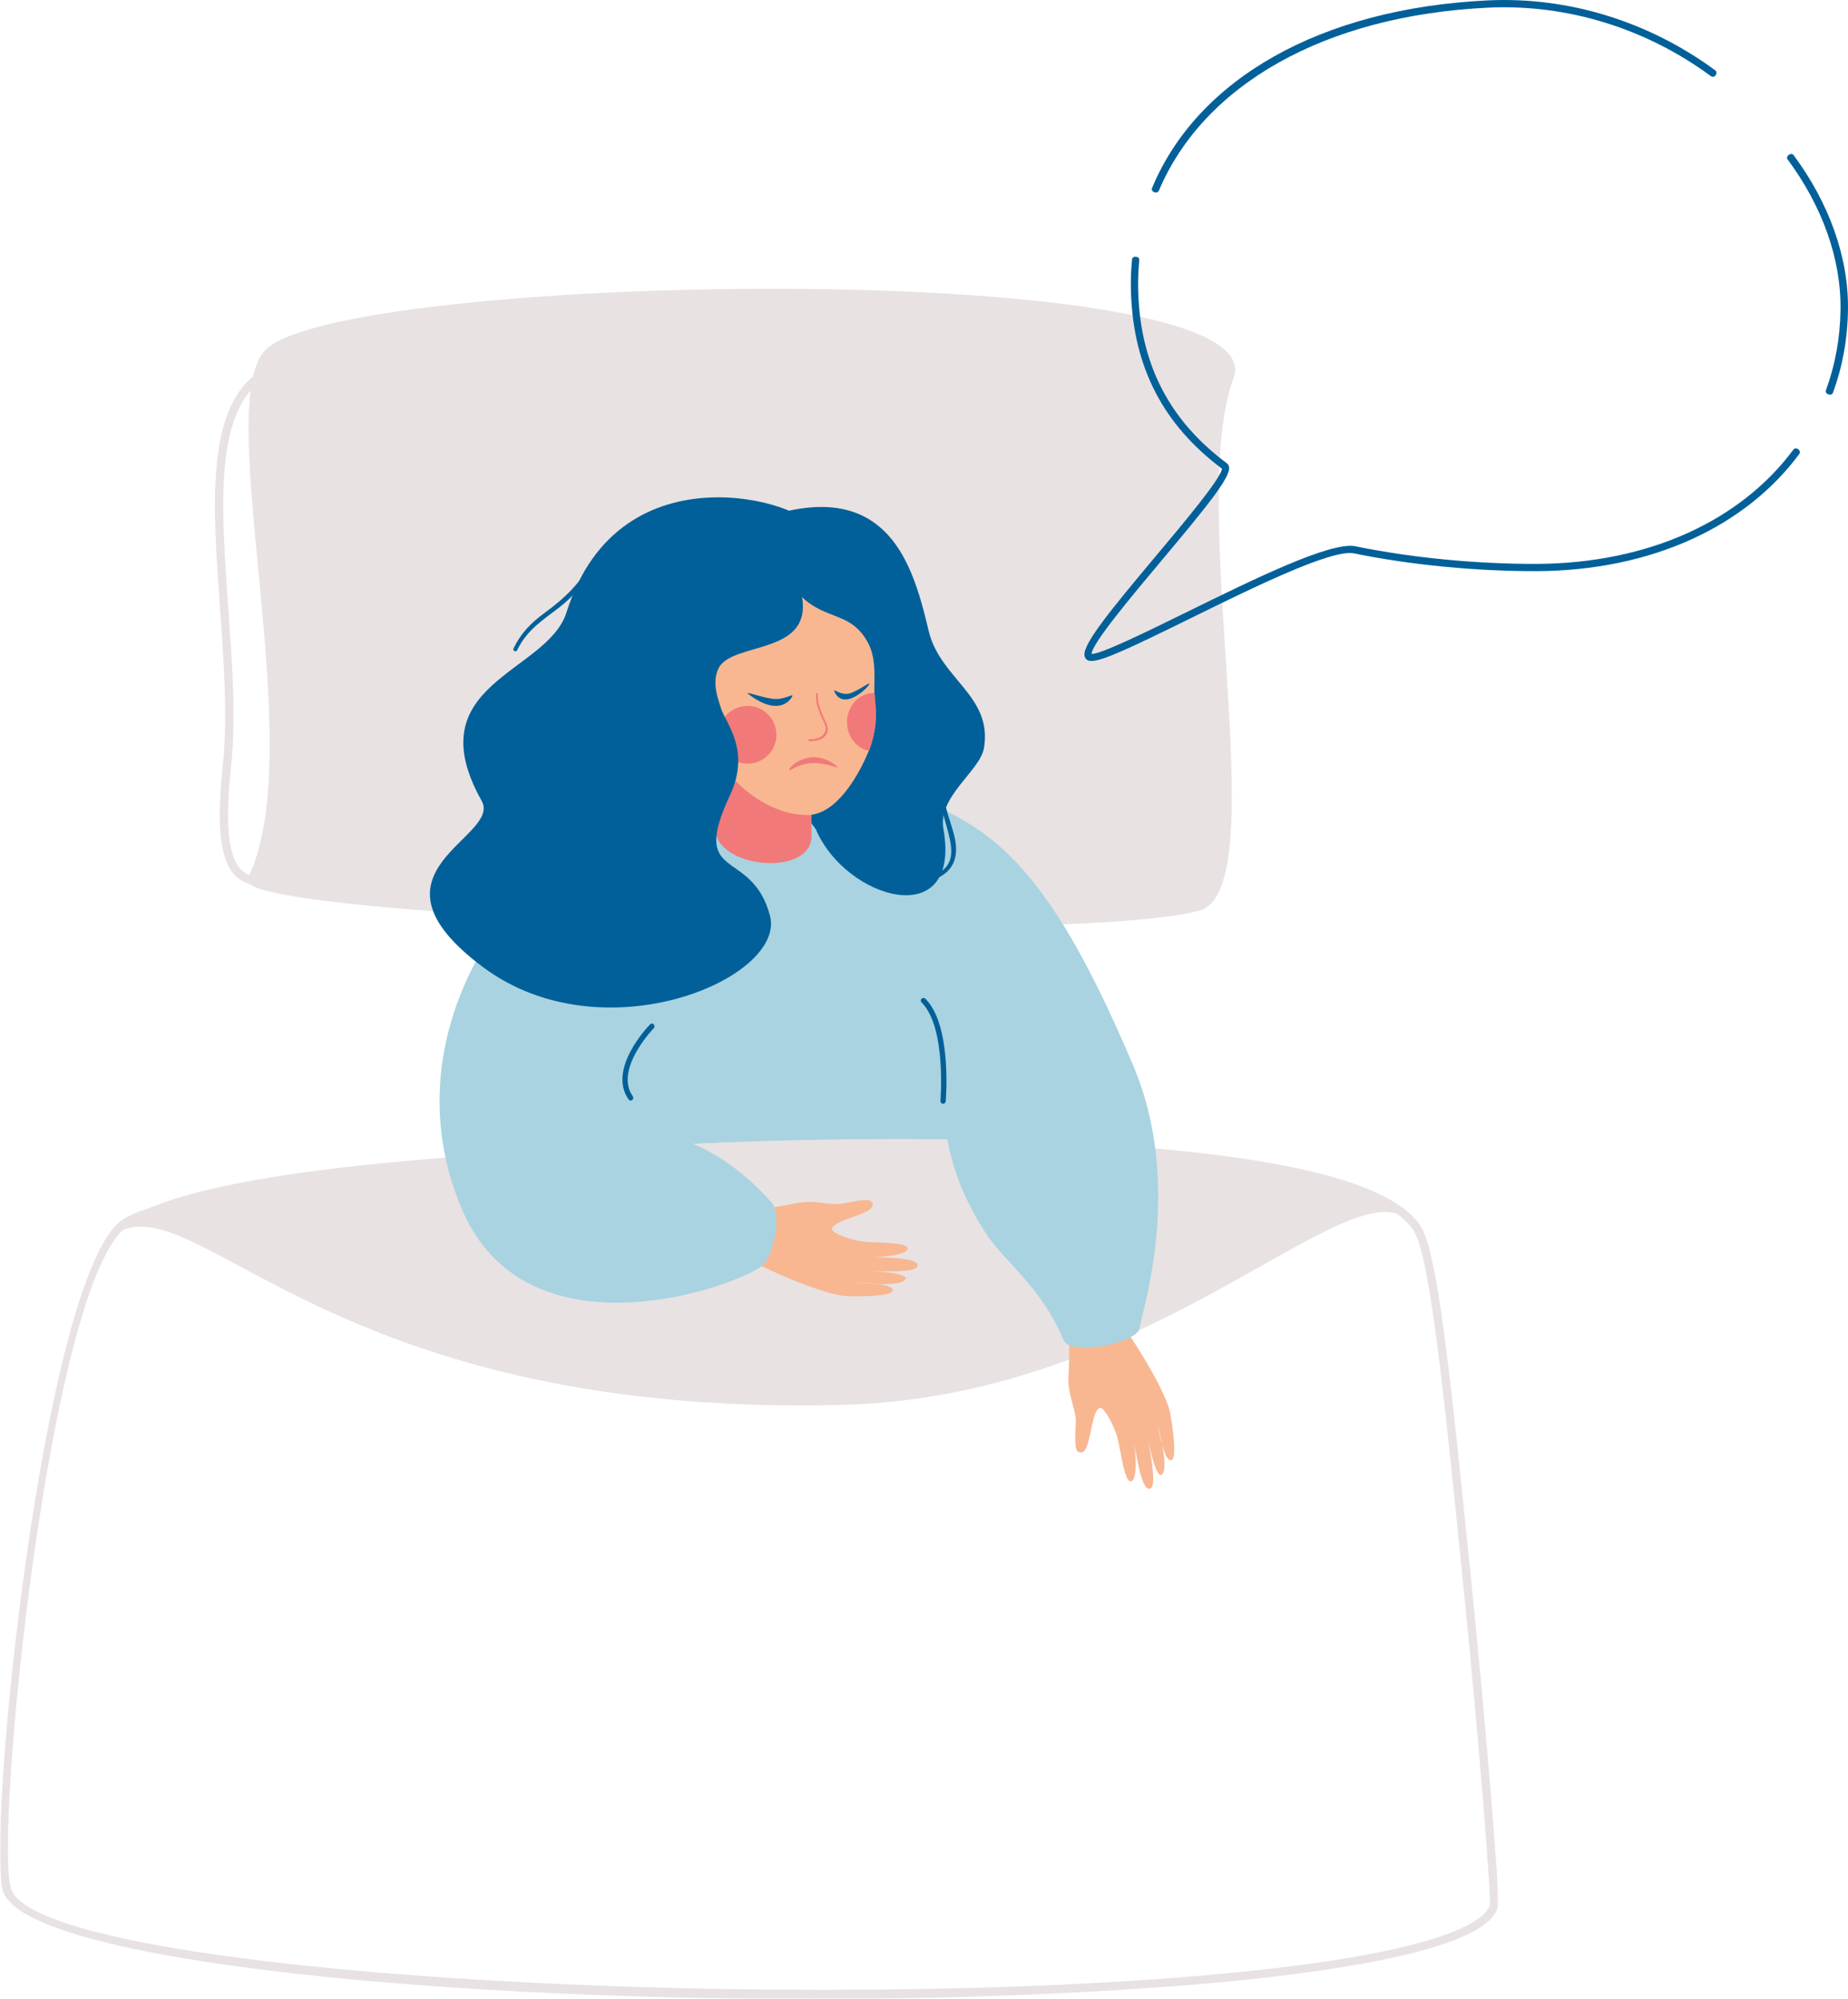
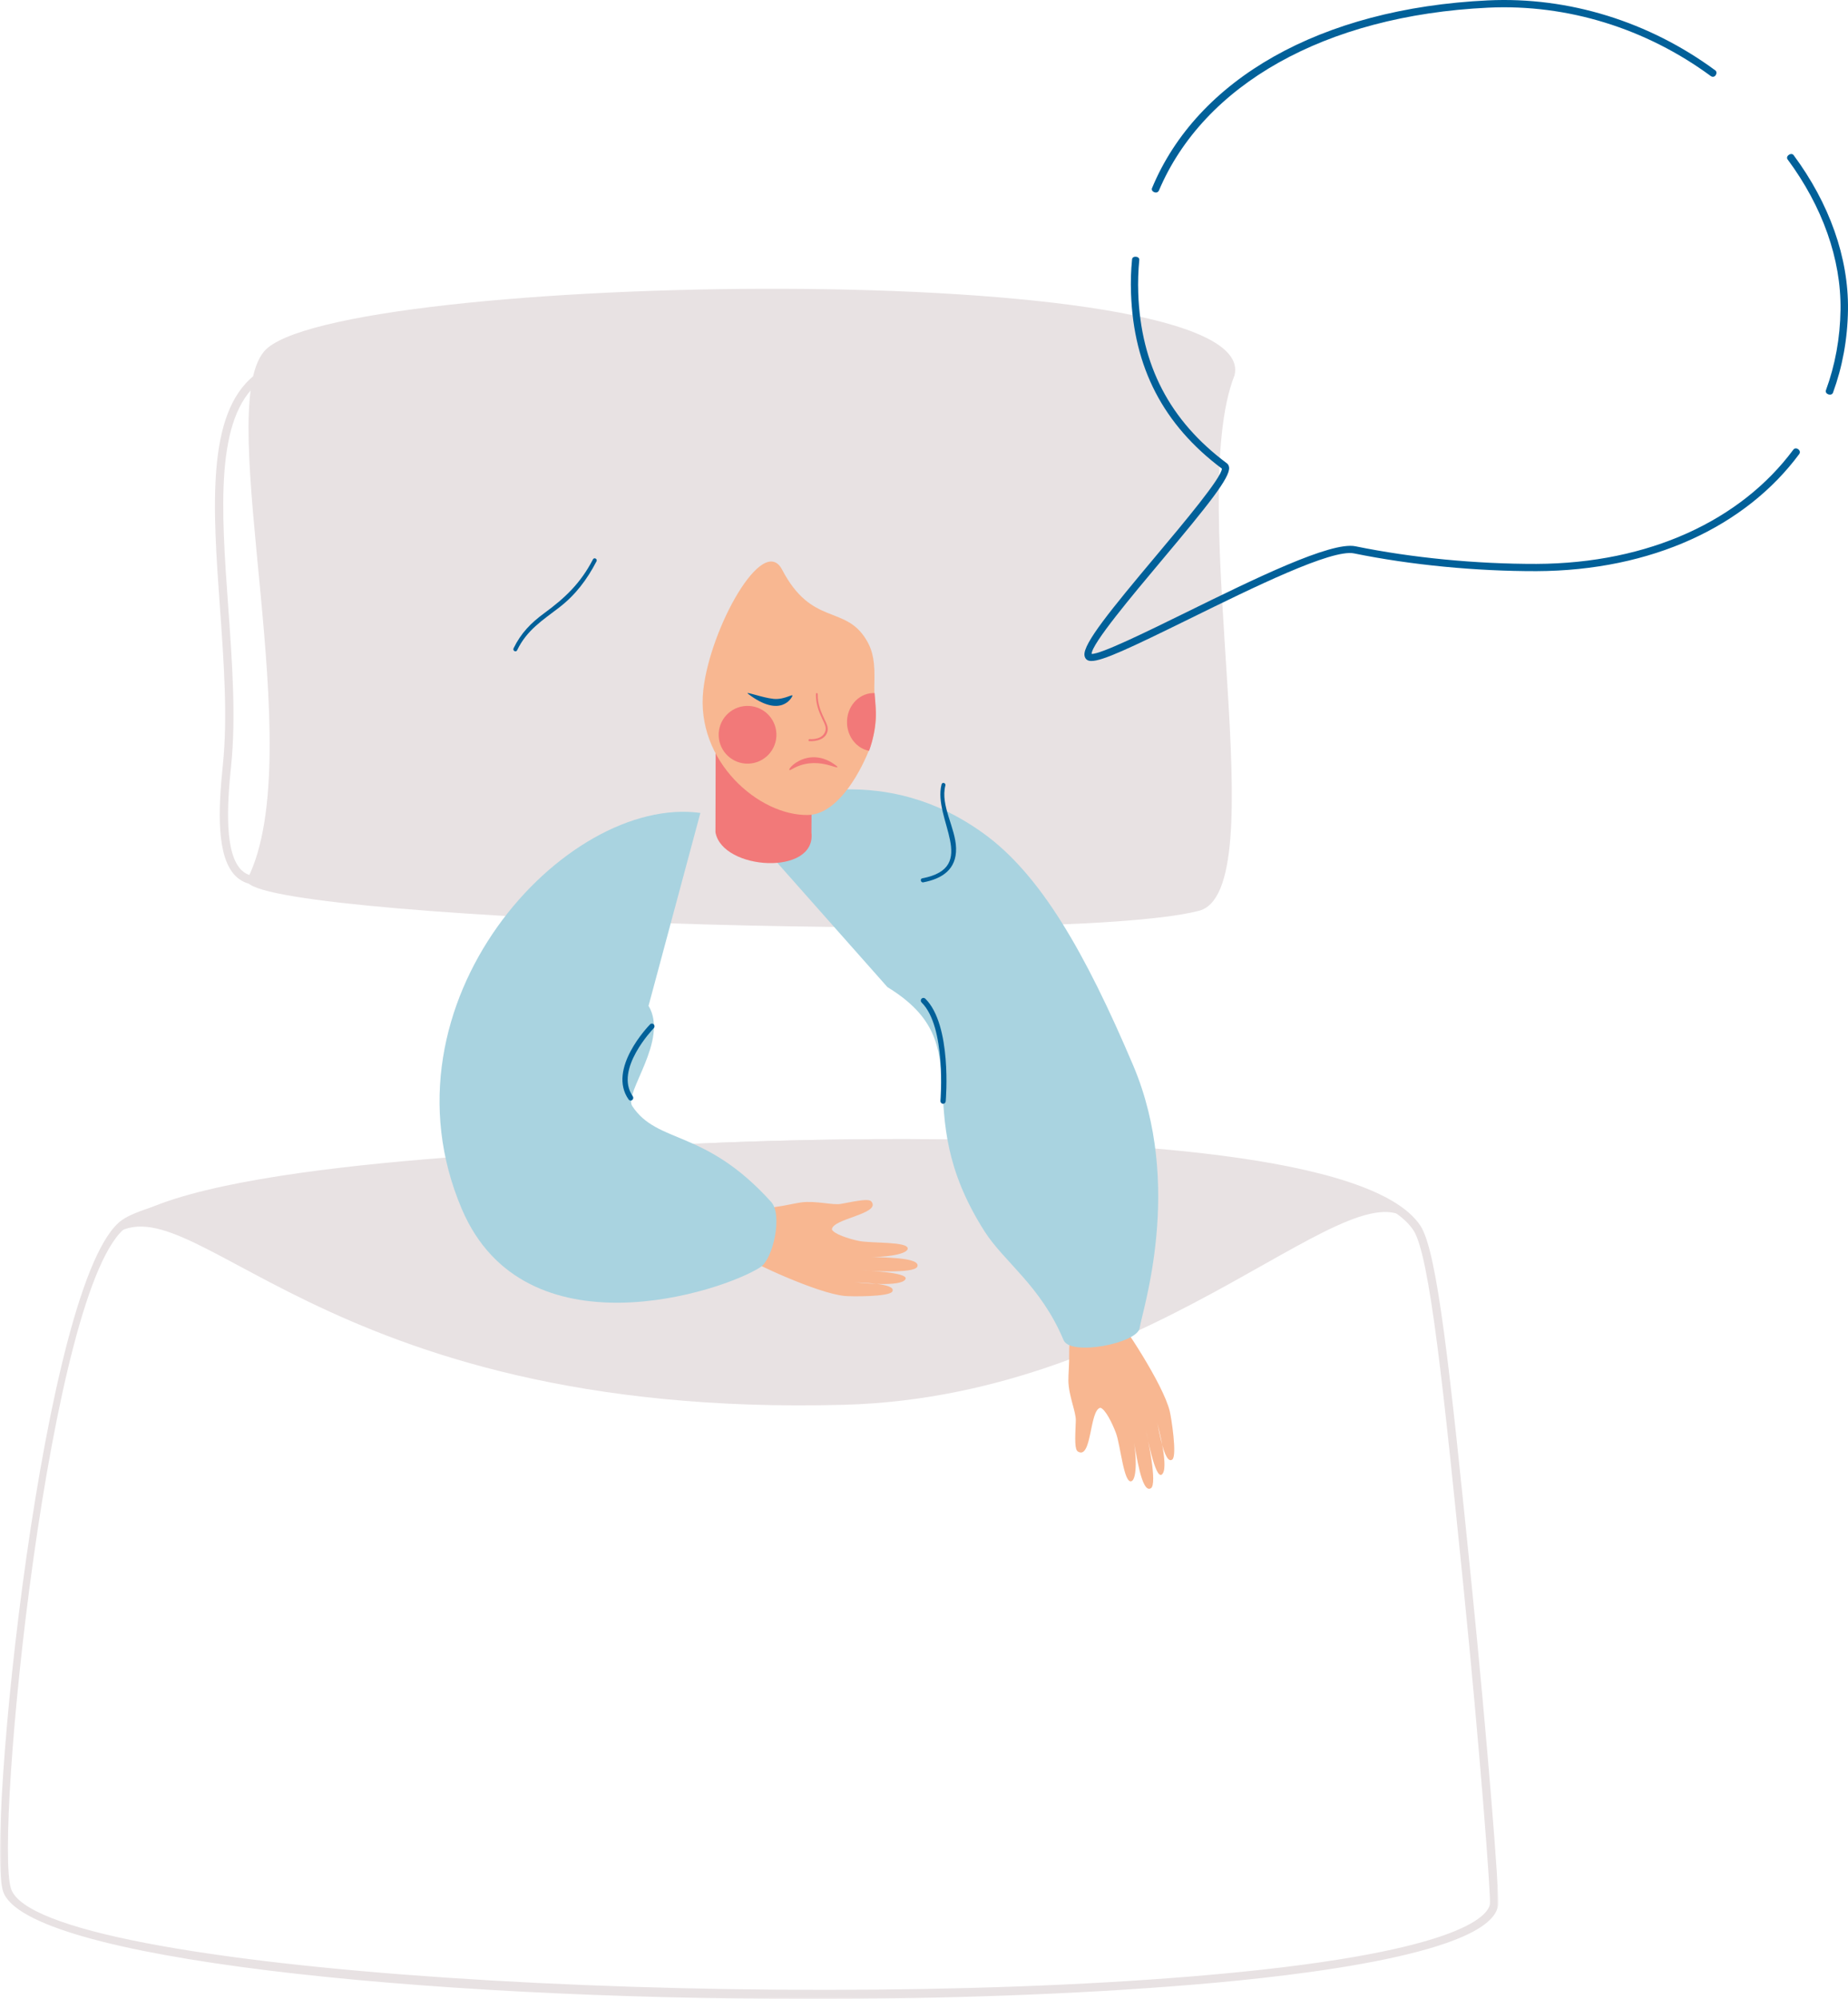
<svg xmlns="http://www.w3.org/2000/svg" xmlns:xlink="http://www.w3.org/1999/xlink" width="576px" height="623px" viewBox="0 0 576 623" version="1.1">
  <title>Group 54</title>
  <defs>
    <polygon id="path-1" points="0 0 467 0 467 268 0 268" />
  </defs>
  <g id="Page-1" stroke="none" stroke-width="1" fill="none" fill-rule="evenodd">
    <g id="7-TRASTORNOS-AFECTIVOS--Transtornos-del-sueño-2-Hipersomnia" transform="translate(-77, -851)">
      <g id="Group-54" transform="translate(77, 851)">
        <path d="M83.164,272.923 C85.523,273.137 307.297,293.035 350.461,282.177 C362.159,279.729 359.736,241.737 357.391,204.996 C355.203,170.713 352.942,135.264 360.303,116.662 C360.659,115.145 360.664,112.55 355.995,109.542 C344.047,101.846 310.579,97.606 261.762,97.606 C246.128,97.606 229.697,98.039 212.924,98.894 C147.851,102.206 91.076,110.866 80.858,119.039 C66.915,130.187 68.97,158.905 71.147,189.31 C72.356,206.208 73.603,223.637 72.038,238.656 C70.739,251.133 69.941,266.116 75.347,271.255 C77.112,272.927 79.525,273.478 82.727,272.955 L83.164,272.923 Z M302.063,288 C222.035,288.003 84.814,275.688 83.056,275.53 C79.092,276.193 75.962,275.419 73.57,273.15 C67.373,267.26 68.017,252.271 69.464,238.384 C71.003,223.594 69.765,206.282 68.567,189.54 C66.337,158.387 64.233,129.002 79.247,116.997 C89.836,108.529 147.247,99.627 212.792,96.291 C229.609,95.434 246.085,95 261.762,95 C296.643,95 341.548,97.142 357.391,107.347 C361.883,110.24 363.692,113.64 362.764,117.453 C355.565,135.682 357.809,170.834 359.977,204.828 C362.612,246.142 364.888,281.821 351.038,284.717 C341.669,287.074 324.01,288 302.063,288 L302.063,288 Z" id="Fill-1" fill="#E8E2E3" />
        <path d="M77.108,273.989 C70.959,286.176 329.252,295.015 373.321,283.948 C398.399,278.715 369.044,156.728 384.793,116.957 C393.848,79.691 103.204,84.841 82.317,109.513 C66.249,128.492 96.95,234.664 77.108,273.989" id="Fill-3" fill="#E8E2E3" />
-         <path d="M310.312,354.836 C308.693,367.205 305.798,395.649 302.101,416.945 C266.298,424.464 181.871,410.976 175.303,382.646 C174.768,363.467 175.456,342.018 175.086,329.24 C174.13,295.867 180.287,238.673 235.829,256.373 C238.672,255.774 238.57,251.591 266.576,253.491 C293.666,255.327 315.169,317.88 310.312,354.836" id="Fill-5" fill="#A9D3E0" />
        <g id="Group-9" transform="translate(0, 355)">
          <mask id="mask-2" fill="white">
            <use xlink:href="#path-1" />
          </mask>
          <g id="Clip-8" />
          <path d="M279.967,2.596 C259.696,2.596 238.446,3.083 216.808,4.039 C216.516,4.062 216.231,4.08 215.946,4.08 C188.192,5.337 160.041,7.34 134.597,9.87 L134.038,9.929 C131.831,10.152 129.642,10.375 127.517,10.598 C80.364,15.557 47.486,21.809 39.57,27.324 C15.347,44.176 -1.905,217.64 3.444,233.666 C12.135,259.722 233.798,272.353 371.87,260.929 C455.521,254.007 463.836,241.952 464.39,238.422 C464.721,235.905 461.195,189.582 456.144,139.579 C450.081,79.577 445.701,36.223 440.546,28.424 C429.534,11.769 372.506,2.596 279.967,2.596 M252.595,268 C130.488,268 7.967,255.453 0.973,234.488 C-4.442,218.259 13.405,42.363 38.081,25.194 C46.341,19.439 79.672,13.019 127.244,8.017 C129.372,7.791 131.564,7.571 133.774,7.345 L134.335,7.289 C159.829,4.751 188.028,2.744 215.887,1.486 C216.172,1.483 216.401,1.465 216.661,1.448 C238.368,0.487 259.658,0 279.967,0 C346.071,0 427.965,4.683 442.717,26.994 C447.984,34.958 451.83,70.985 458.732,139.32 C463.442,185.931 467.428,235.692 466.963,238.813 C464.624,253.67 406.516,260.668 372.084,263.515 C335.31,266.56 293.977,268 252.595,268" id="Fill-7" fill="#E8E2E3" mask="url(#mask-2)" />
        </g>
        <path d="M34,385.917 C59.105,364.821 97.965,442.307 263.11,437.811 C363.307,435.083 424.474,358.067 441,382.506 C423.989,356.719 316.293,352.041 216.167,356.479 C215.909,356.496 194.474,357.59 194.216,357.59 C161.344,359.201 45.184,363.492 34,385.917" id="Fill-10" fill="#E8E2E3" />
        <path d="M463.867,2.389 C488.565,1.216 513.085,8.886 533.205,23.684 C534.51,24.624 535.584,22.645 534.644,21.939 C514.081,6.779 488.986,-1.086 463.761,0.121 C411.372,2.612 373.099,24.816 359.069,58.631 C358.601,59.729 360.655,60.679 361.236,59.352 C375.113,26.596 412.673,4.823 463.867,2.389" id="Fill-12" fill="#016099" />
        <path d="M569.141,121.568 C568.642,122.811 570.825,123.623 571.324,122.381 C574.248,114.387 575.867,105.742 575.994,96.568 C576.219,80.261 570.178,63.379 559.049,48.352 C558.272,47.353 556.409,48.696 557.186,49.696 C568.011,64.324 573.888,80.722 573.668,96.538 C573.545,105.431 571.977,113.814 569.141,121.568" id="Fill-14" fill="#016099" />
        <path d="M558.934,140.18 C542.641,162.12 514.059,175.603 478.872,175.743 C460.156,175.783 440.165,173.868 422.471,170.252 C414.83,168.678 390.865,180.453 369.747,190.834 C357.199,196.999 342.957,203.974 340.239,203.792 C340.277,200.636 352.857,185.645 362.101,174.63 C376.645,157.299 383.458,148.792 383.094,145.66 C383.015,144.976 382.66,144.582 382.378,144.372 C364.602,131.136 355.577,113.798 354.781,91.366 C354.656,87.833 354.781,84.38 355.101,80.996 C355.192,79.788 352.941,79.617 352.85,80.826 C352.494,84.428 352.391,87.678 352.524,91.446 C353.344,114.536 362.612,132.401 380.857,146.056 C380.76,148.884 369,162.897 360.373,173.175 C346.199,190.067 337.618,200.585 338.013,204.225 C338.093,204.96 338.463,205.386 338.758,205.615 C339.088,205.87 339.554,206 340.181,206 C343.66,206 352.154,201.999 370.74,192.864 C390.504,183.148 415.062,171.052 422.022,172.467 C439.861,176.113 460.114,178.034 478.881,178.005 C514.877,177.861 544.122,164.022 560.806,141.499 C561.604,140.361 559.732,139.042 558.934,140.18" id="Fill-16" fill="#016099" />
        <path d="M333.002,430.325 C333.087,435.078 335.429,440.092 335.315,442.771 C335.062,448.77 334.935,451.782 336.01,452.408 C340.357,454.942 339.55,439.337 342.985,438.74 C344.515,439.185 346.674,443.494 347.846,446.662 C349.25,450.458 350.276,462.355 352.615,461.64 C354.578,461.039 354.071,452.33 353.403,449.502 C354.122,452.438 355.77,465.606 358.707,463.837 C360.859,462.541 357.633,447.778 357.151,445.828 C357.427,446.76 360.013,461.033 362.091,459.572 C364.499,457.88 361.156,445.257 360.674,443.306 C361.034,444.482 362.875,456.807 365.393,454.868 C366.952,453.666 365.072,441.744 364.593,439.793 C362.482,431.188 349.649,412.086 347.632,410 L333.906,412.661 C333.906,412.661 333.214,418.633 333.256,421.476 C333.307,425.032 332.97,428.541 333.002,430.325" id="Fill-18" fill="#F8B791" />
        <path d="M355.221,413.85 C355.833,409.065 369.143,369.548 353.17,331.969 C338.172,296.684 324.271,272.526 306.562,259.749 C276.313,237.925 246.765,247.283 228,252.78 L276.589,307.628 C306.562,325.99 282.05,344.78 306.857,383.735 C313.002,393.384 324.383,400.671 331.502,417.653 C333.641,422.757 354.608,418.635 355.221,413.85" id="Fill-20" fill="#A9D3E0" />
-         <path d="M254.258,258.373 C263.527,280.438 299.866,290.861 294.04,258.288 C292.24,248.225 305.498,240.272 306.695,233.118 C309.418,216.85 293.09,211.615 289.505,196.791 C284.102,174.454 275.177,137.396 214.606,172.38 C196.199,183.01 254.258,258.373 254.258,258.373" id="Fill-22" fill="#016099" />
        <path d="M223.099,218 L223,259.387 C225.135,271.294 254.469,273.049 252.916,259.482 L253,241.712 L223.099,218 Z" id="Fill-24" fill="#F27979" />
        <path d="M272.591,216.929 C272.783,219.47 273.108,221.781 272.964,224.281 C272.774,227.532 272.064,230.83 270.812,233.92 C267.484,242.137 260.558,253.796 251.898,253.995 C236.594,254.346 216.756,237.201 219.207,215.072 C221.346,195.76 237.816,166.129 243.774,177.539 C253.019,195.246 263.383,188.425 269.996,199.368 C271.381,201.661 272.658,204.539 272.558,211.181 C272.526,213.315 272.46,215.178 272.591,216.929" id="Fill-26" fill="#F8B791" />
        <path d="M241.994,228.664 C242.179,233.631 238.303,237.808 233.336,237.994 C228.369,238.179 224.191,234.302 224.006,229.336 C223.821,224.369 227.697,220.191 232.665,220.006 C237.631,219.821 241.808,223.698 241.994,228.664" id="Fill-28" fill="#F27979" />
        <path d="M272.966,223.79 C272.782,227.233 272.059,230.71 270.892,234 C267.103,233.281 264.155,229.761 264.006,225.402 C263.835,220.397 267.414,216.192 272.003,216.005 C272.211,215.997 272.408,216 272.606,216.004 C272.792,218.695 273.104,221.142 272.966,223.79" id="Fill-30" fill="#F27979" />
        <path d="M246.836,217.178 C246.836,217.178 243.483,224.107 233.186,216.25 C231.898,215.268 237.602,217.469 241.131,217.815 C244.768,218.171 247.742,215.689 246.836,217.178" id="Fill-32" fill="#016099" />
-         <path d="M270.933,213.261 C270.116,214.854 262.809,221.496 260.11,215.611 C259.402,214.068 262.223,217.298 265.5,215.892 C268.877,214.442 271.455,212.241 270.933,213.261" id="Fill-34" fill="#016099" />
        <path d="M252.233,230.988 C254.277,231.093 257.412,230.536 257.944,227.789 C258.178,226.58 257.637,225.554 257.15,224.52 C255.908,221.884 254.792,219.461 254.872,216.355 C254.882,215.948 254.327,215.855 254.316,216.265 C254.24,219.234 255.139,221.637 256.36,224.21 C257.077,225.718 257.932,227.056 256.838,228.7 C255.846,230.189 253.844,230.433 252.312,230.355 C251.954,230.337 251.873,230.97 252.233,230.988" id="Fill-36" fill="#F27979" />
        <path d="M260.956,238.877 C261.627,240.333 254.524,235.193 246.766,239.755 C243.445,241.707 251.425,231.127 260.956,238.877" id="Fill-38" fill="#F27979" />
        <path d="M249.718,374.737 C254.353,374.139 259.556,375.684 262.146,375.192 C267.945,374.09 270.856,373.537 271.615,374.485 C274.688,378.323 259.399,379.773 259.299,383.177 C259.946,384.592 264.44,386.061 267.684,386.74 C271.573,387.554 283.286,386.845 282.918,389.206 C282.609,391.188 274.068,391.944 271.224,391.702 C274.181,391.977 287.216,391.688 285.908,394.777 C284.949,397.041 270.14,396.035 268.176,395.848 C269.12,395.982 283.364,396.44 282.234,398.656 C280.925,401.224 268.182,399.799 266.217,399.612 C267.41,399.792 279.654,399.809 278.121,402.518 C277.171,404.196 265.313,404.084 263.348,403.9 C254.685,403.09 234.311,393.425 232,391.774 L232.666,378.135 C232.666,378.135 238.377,376.613 241.148,376.246 C244.613,375.788 247.979,374.96 249.718,374.737" id="Fill-40" fill="#F8B791" />
        <path d="M237.033,394.906 C225.288,402.552 163.579,422.839 143.963,376.853 C116.533,312.546 176.157,247.598 218.298,253.357 L202.143,313.478 C208.563,324.105 194.366,340.65 197.048,344.693 C205.048,356.754 219.622,351.59 240.376,374.609 C243.993,378.619 240.987,392.332 237.033,394.906" id="Fill-42" fill="#A9D3E0" />
-         <path d="M251.985,164.043 C253.1,157.732 193.339,137.496 176.576,190.827 C170.591,209.869 129.581,212.904 150.124,249.585 C156.611,261.17 110.502,271.505 150.517,301.39 C187.95,329.347 245.147,304.848 239.988,285.385 C234.276,263.838 214.7,275.318 227.514,247.87 C234.026,233.919 226.366,225.608 224.784,220.934 C224.482,219.968 224.171,218.989 223.851,217.991 L223.85,217.991 C222.901,214.67 222.502,211.565 223.851,208.514 C227.866,199.431 255.29,204.941 249.435,183.622 C243.903,163.478 251.985,164.043 251.985,164.043" id="Fill-44" fill="#016099" />
        <path d="M185.921,174.944 C182.965,180.658 179.33,185.45 174.292,189.329 C169.041,193.372 164.229,196.342 161.177,202.659 C160.816,203.407 159.71,202.798 160.072,202.049 C162.34,197.355 165.494,194.135 169.585,191.136 C176.109,186.353 180.949,181.808 184.816,174.333 C185.196,173.598 186.303,174.205 185.921,174.944" id="Fill-46" fill="#016099" />
        <path d="M294.663,244.801 C293.036,251.099 297.86,257.992 297.997,264.369 C298.14,271.037 293.554,273.886 287.775,274.988 C286.997,275.136 286.664,273.89 287.447,273.741 C305.353,270.328 290.671,255.299 293.471,244.457 C293.678,243.656 294.871,243.996 294.663,244.801" id="Fill-48" fill="#016099" />
        <path d="M293.945,344 C293.922,344 293.897,343.999 293.872,343.997 C293.419,343.956 293.083,343.552 293.123,343.092 C293.142,342.863 294.998,320.087 287.249,312.432 C286.923,312.11 286.916,311.581 287.234,311.25 C287.555,310.922 288.075,310.916 288.4,311.235 C296.708,319.442 294.849,342.269 294.766,343.237 C294.728,343.673 294.368,344 293.945,344" id="Fill-50" fill="#016099" />
        <path d="M196.576,343 C196.329,343 196.085,342.881 195.927,342.656 C189.234,333.141 202.082,319.802 202.632,319.239 C202.951,318.913 203.462,318.923 203.772,319.257 C204.082,319.593 204.075,320.13 203.756,320.458 C203.632,320.585 191.368,333.32 197.223,341.645 C197.488,342.022 197.412,342.554 197.054,342.833 C196.911,342.946 196.742,343 196.576,343" id="Fill-52" fill="#016099" />
      </g>
    </g>
  </g>
</svg>